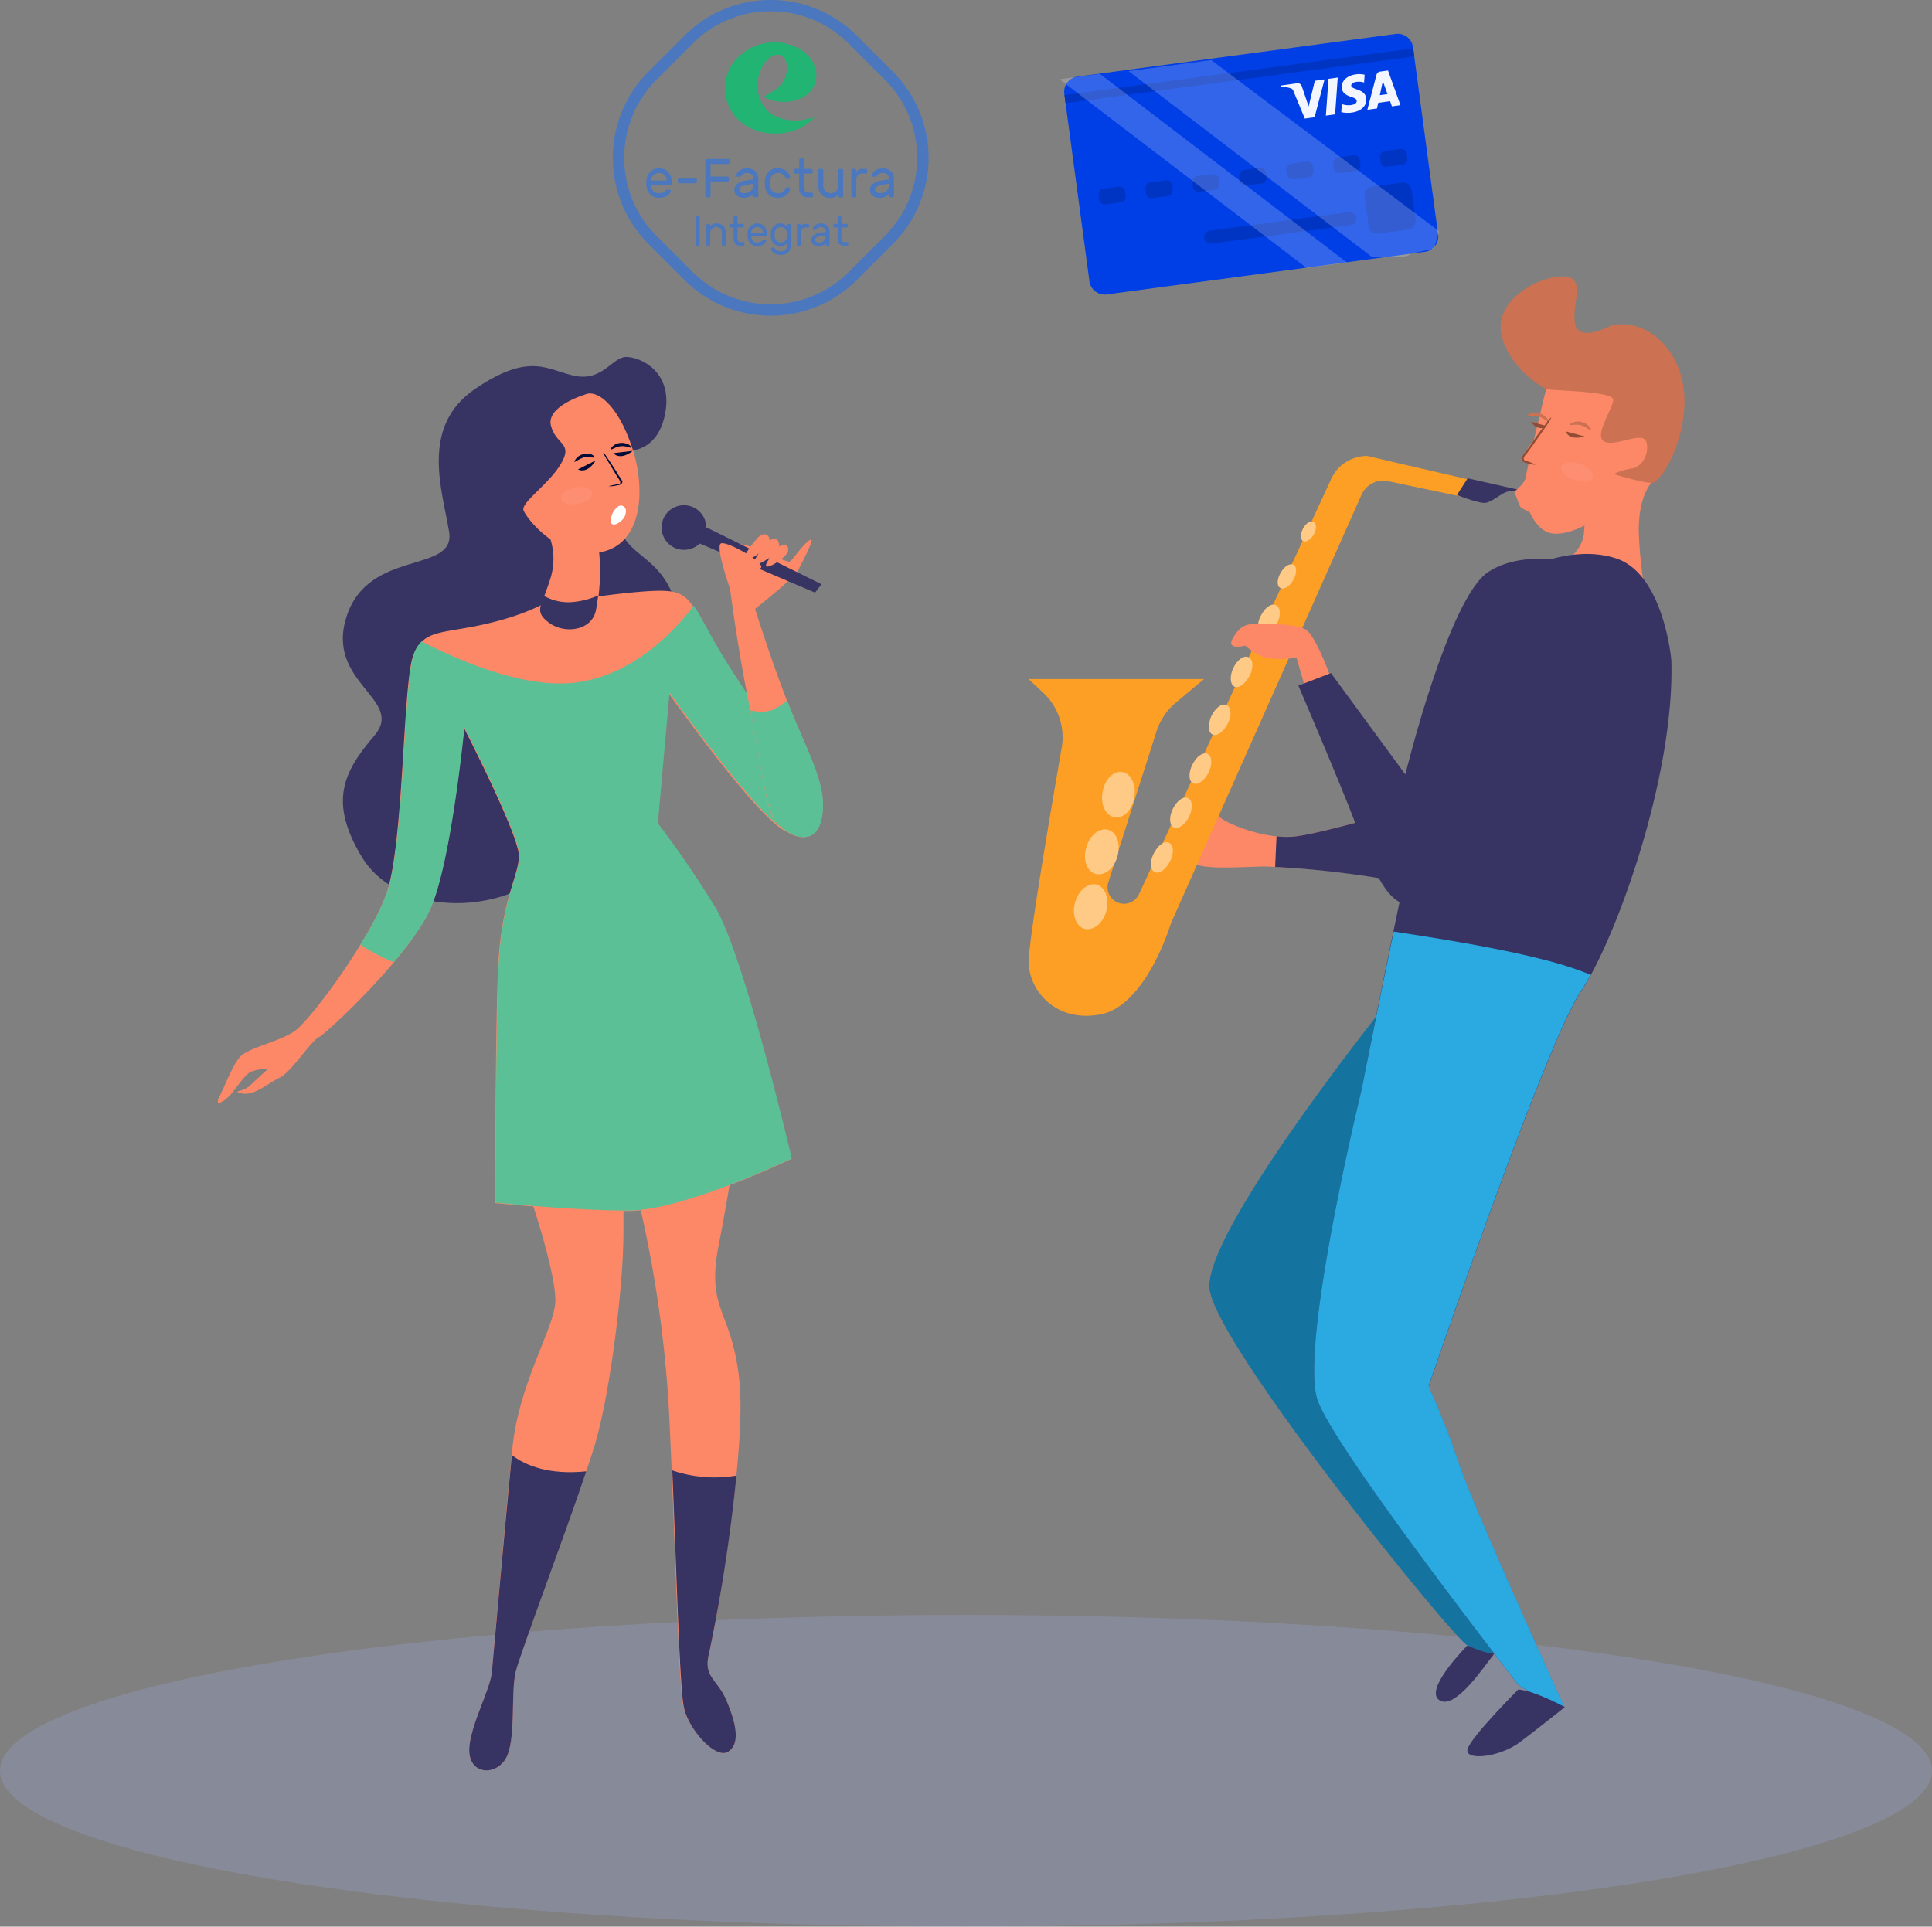
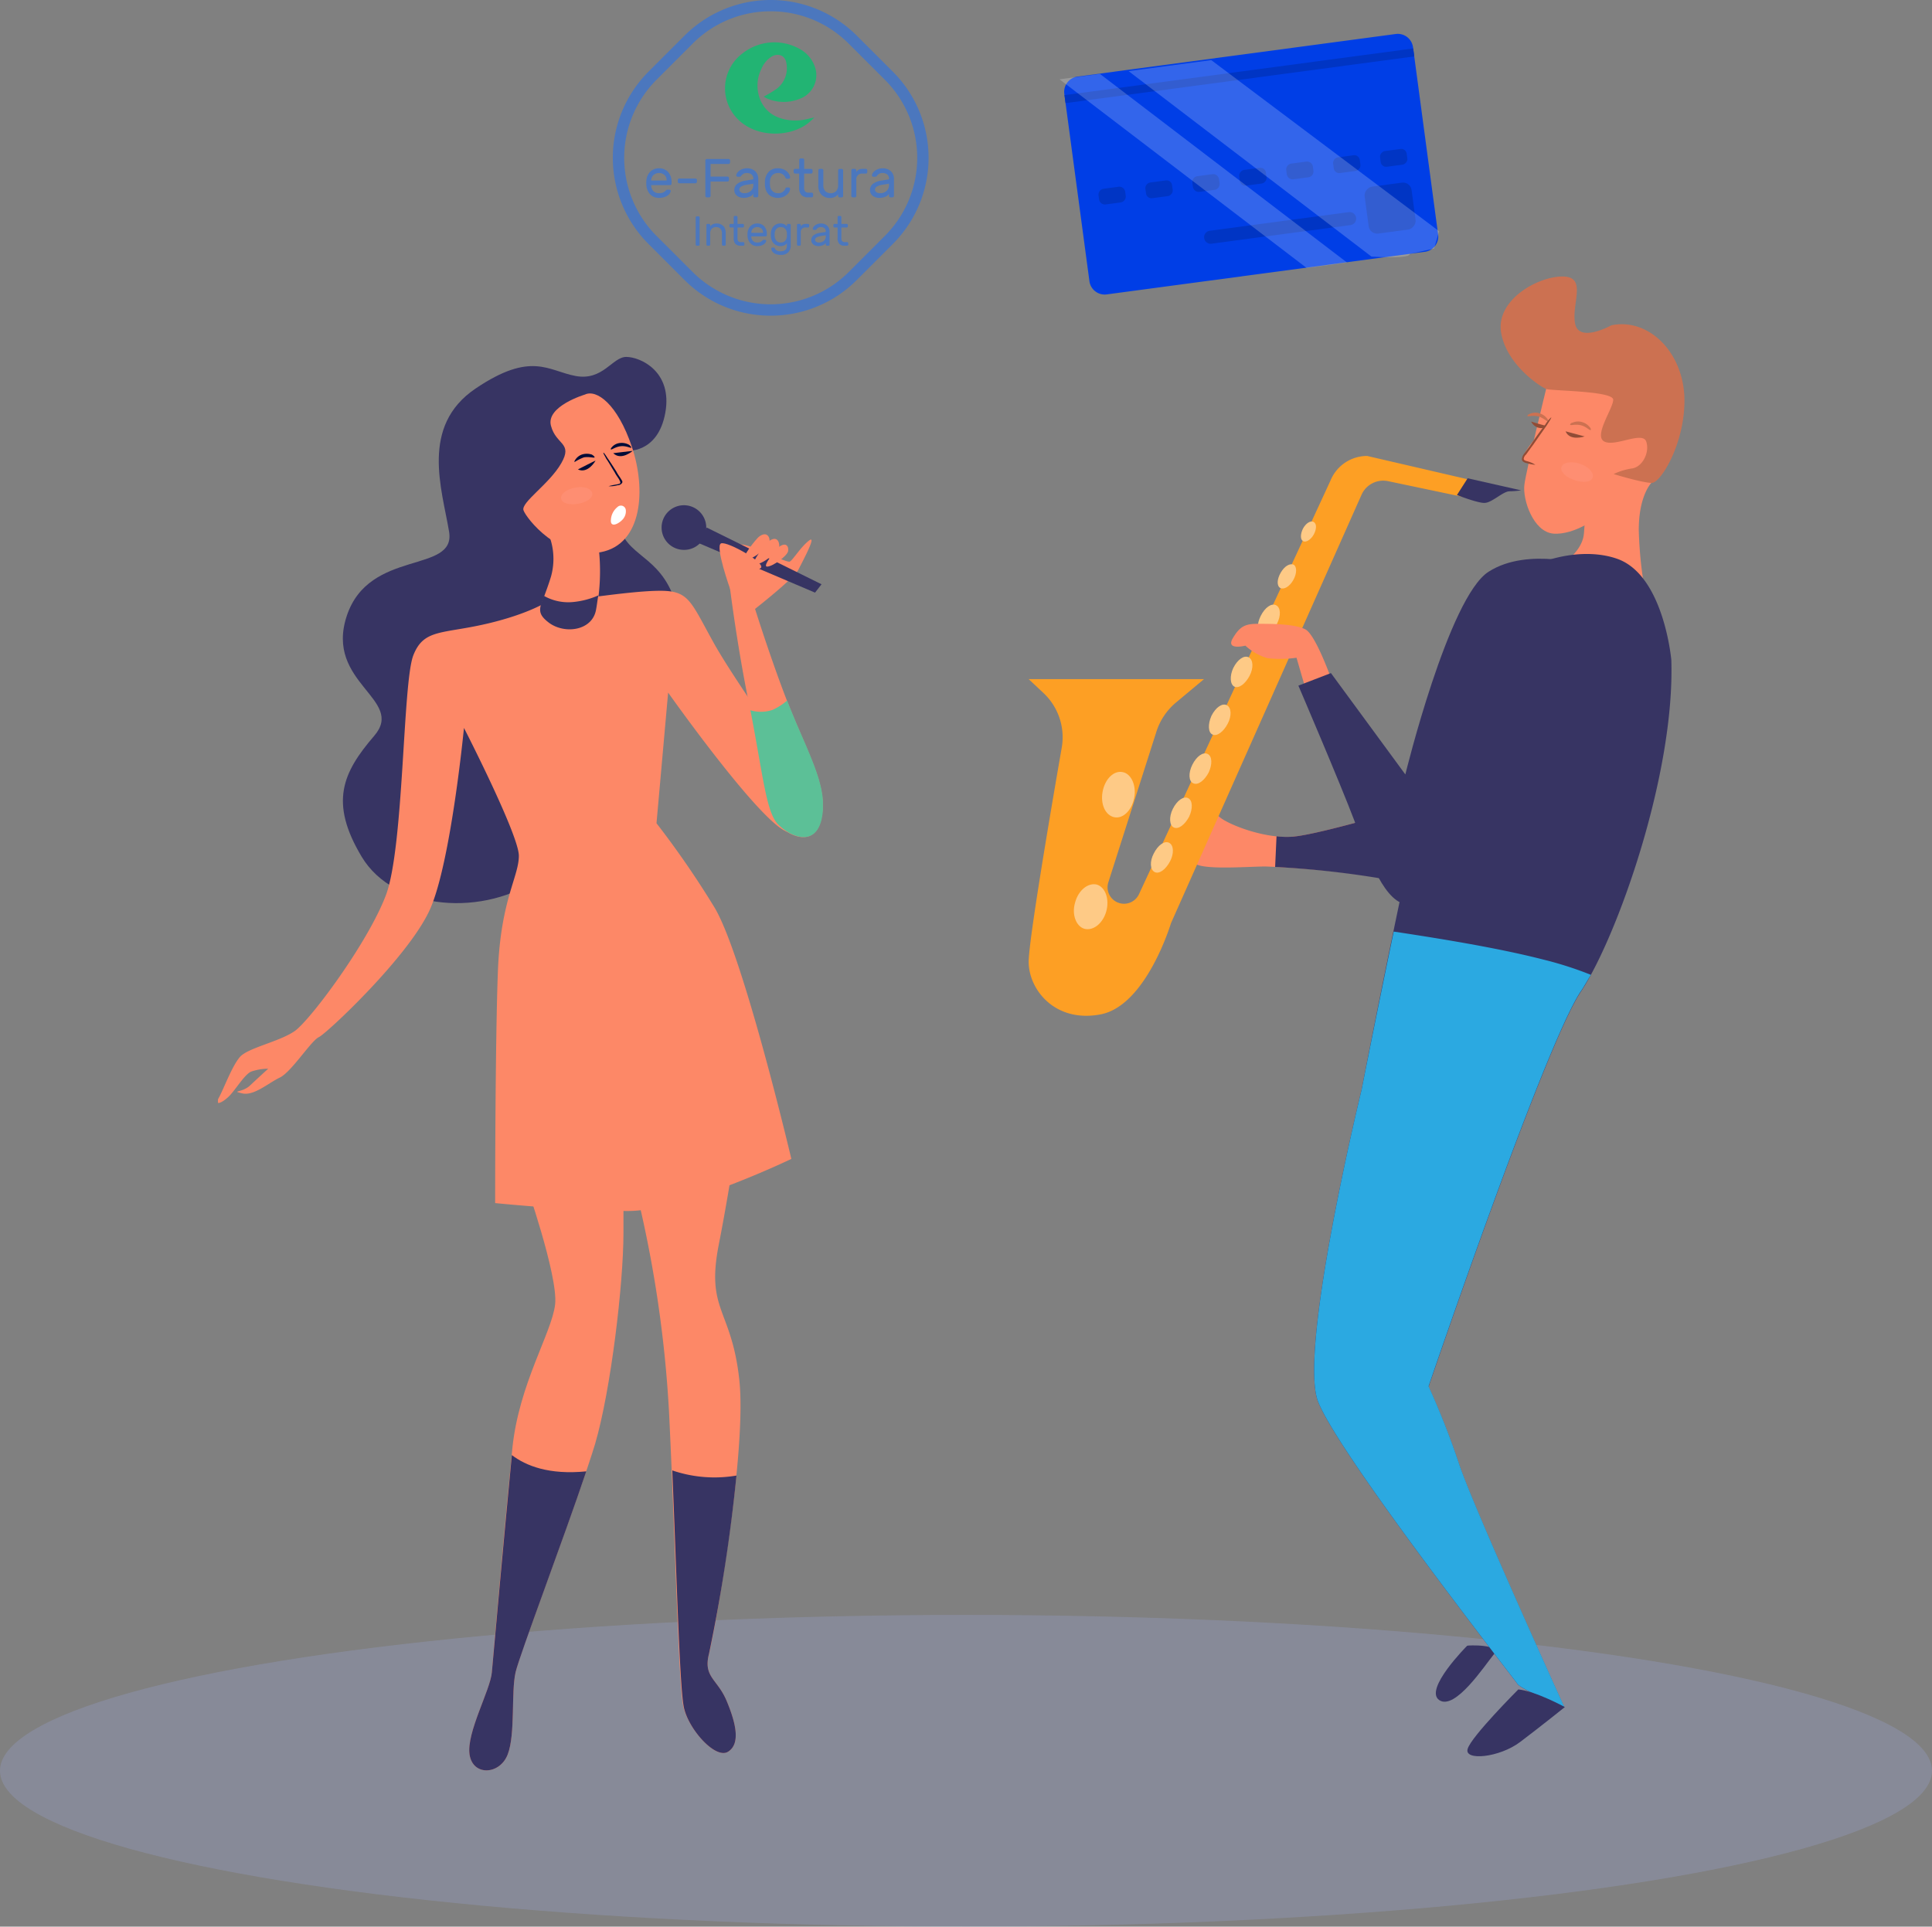
<svg xmlns="http://www.w3.org/2000/svg" width="387.148" height="386.144" viewBox="0 0 387.148 386.144">
  <rect x="0" y="0" width="387.148" height="386.144" fill="#808080" stroke="none" />
  <defs>
    <clipPath id="clip-path">
      <rect id="Rectangle_4637" data-name="Rectangle 4637" width="131.389" height="296.696" />
    </clipPath>
    <clipPath id="clip-path-2">
      <rect id="Rectangle_4638" data-name="Rectangle 4638" width="121.232" height="283.371" />
    </clipPath>
    <clipPath id="clip-path-3">
      <rect id="Rectangle_4488" data-name="Rectangle 4488" width="63.271" height="63.266" fill="none" />
    </clipPath>
  </defs>
  <g id="Group_20184" data-name="Group 20184" transform="translate(-21.426 -638)">
    <g id="Group_20181" data-name="Group 20181">
      <g id="Group_20180" data-name="Group 20180">
        <ellipse id="Ellipse_3666" data-name="Ellipse 3666" cx="193.574" cy="31.238" rx="193.574" ry="31.238" transform="translate(21.426 961.668)" fill="#9eaae2" opacity="0.249" />
        <g id="Group_20137" data-name="Group 20137" transform="translate(65.105 659.963)">
          <g id="Group_12825" data-name="Group 12825" transform="translate(168.63 -6.106) rotate(-8)">
            <g id="Group_12824" data-name="Group 12824" transform="translate(0 0)">
              <path id="Path_13986" data-name="Path 13986" d="M.243,3.066,0,40.946a3.084,3.084,0,0,0,3.065,3.1l64.33.416a3.078,3.078,0,0,0,3.1-3.057V41.4h0l.243-37.877a3.083,3.083,0,0,0-3.063-3.1h0L3.344,0A3.086,3.086,0,0,0,.243,3.066Z" transform="translate(0.303 0)" fill="#003ee6" />
              <g id="Group_12823" data-name="Group 12823" transform="translate(4.499 22.991)">
                <rect id="Rectangle_656" data-name="Rectangle 656" width="3.169" height="5.387" rx="1.092" transform="matrix(0.006, -1, 1, 0.006, 56.92, 3.526)" fill="#0035c4" />
                <rect id="Rectangle_657" data-name="Rectangle 657" width="3.169" height="5.387" rx="1.092" transform="matrix(0.006, -1, 1, 0.006, 47.432, 3.465)" fill="#0035c4" />
                <path id="Rectangle_658" data-name="Rectangle 658" d="M1.2,0,4.209.019a1.191,1.191,0,0,1,1.183,1.2l-.005.791a1.19,1.19,0,0,1-1.2,1.181h0L1.18,3.169A1.187,1.187,0,0,1,0,1.972H0l.005-.791A1.188,1.188,0,0,1,1.2,0Z" transform="translate(37.952 0.243)" fill="#0035c4" />
                <rect id="Rectangle_659" data-name="Rectangle 659" width="3.169" height="5.387" rx="1.092" transform="matrix(0.006, -1, 1, 0.006, 28.454, 3.344)" fill="#0035c4" />
                <path id="Rectangle_660" data-name="Rectangle 660" d="M1.2,0,4.211.019a1.189,1.189,0,0,1,1.182,1.2l-.005.791a1.188,1.188,0,0,1-1.2,1.18l-3.008-.02A1.188,1.188,0,0,1,0,1.975v0l.008-.791A1.187,1.187,0,0,1,1.2,0Z" transform="translate(18.973 0.122)" fill="#0035c4" />
                <rect id="Rectangle_661" data-name="Rectangle 661" width="3.169" height="5.387" rx="1.092" transform="matrix(0.006, -1, 1, 0.006, 9.477, 3.222)" fill="#0035c4" />
                <path id="Rectangle_662" data-name="Rectangle 662" d="M1.2,0,4.211.019a1.188,1.188,0,0,1,1.182,1.2h0l-.005.79a1.189,1.189,0,0,1-1.2,1.181l-3.01-.02A1.187,1.187,0,0,1,0,1.972H0l.006-.791A1.188,1.188,0,0,1,1.2,0Z" transform="translate(0 0)" fill="#0035c4" />
              </g>
              <rect id="Rectangle_663" data-name="Rectangle 663" width="1.61" height="70.502" transform="translate(0.533 4.929) rotate(-89.628)" fill="#0035c4" />
              <rect id="Rectangle_664" data-name="Rectangle 664" width="9.485" height="9.485" rx="1.717" transform="translate(57.238 39.533) rotate(-89.636)" fill="#0035c4" />
              <path id="Rectangle_665" data-name="Rectangle 665" d="M29.4,2.794,1.3,2.614A1.307,1.307,0,0,1,0,1.3v0H0A1.305,1.305,0,0,1,1.314,0h0l28.1.18a1.307,1.307,0,0,1,1.3,1.315h0a1.307,1.307,0,0,1-1.314,1.3h0Z" transform="translate(24.276 34.291)" fill="#0035c4" />
              <path id="Path_13988" data-name="Path 13988" d="M0,0,43.027,43.585c2.091.44,7.663,1.43,7.668.53l4.98-.378,1.481-3.3L16.706.111Z" transform="translate(13.933 0.342)" fill="#fff" opacity="0.2" style="isolation: isolate" />
              <path id="Path_13989" data-name="Path 13989" d="M0,0,43.77,44.331l8.171.053L8.172.052Z" transform="translate(0 0.039)" fill="#fff" opacity="0.2" style="isolation: isolate" />
            </g>
            <g id="Group_13680" data-name="Group 13680" transform="translate(43.8 7.322)">
              <g id="Group_5" data-name="Group 5" transform="translate(0 0)">
-                 <path id="Path_28" data-name="Path 28" d="M8.785.132,5.756,7.359H3.779L2.289,1.592A.791.791,0,0,0,1.844.957,7.814,7.814,0,0,0,0,.342L.045.132H3.226a.871.871,0,0,1,.862.737l.787,4.182L6.821.132ZM16.529,5c.008-1.908-2.638-2.013-2.62-2.865.005-.259.253-.535.793-.606a3.528,3.528,0,0,1,1.844.324L16.874.321A5.019,5.019,0,0,0,15.125,0c-1.848,0-3.149.983-3.16,2.389-.012,1.04.928,1.621,1.637,1.967.728.354.973.581.97.9,0,.485-.581.7-1.119.707a3.909,3.909,0,0,1-1.921-.456l-.339,1.584a5.665,5.665,0,0,0,2.079.384c1.964,0,3.249-.971,3.255-2.473m4.879,2.36h1.729L21.629.132h-1.6a.852.852,0,0,0-.8.53l-2.8,6.7h1.963l.39-1.079h2.4ZM19.322,4.8l.984-2.714L20.873,4.8ZM11.457.132,9.91,7.359H8.041L9.587.132Z" fill="#f3f5ff" />
-               </g>
+                 </g>
            </g>
          </g>
          <g id="_2" data-name="2" transform="translate(0 33.361)">
            <g id="Group_20091" transform="translate(0 0)">
              <g id="Group_13648" transform="translate(162.454)">
                <g id="Group_20099" data-name="Group 20099" transform="translate(0)">
                  <g id="Group_13647" clip-path="url(#clip-path)">
                    <path id="Path_21921" d="M87.086,116.887s-20.78,6.336-26.371,6.709-12.673-2.423-14.443-3.914-3.541-1.77-5.964.745c-2.423,2.423-1.025,7.734,1.4,8.759s10.53.373,13.7.373a187.847,187.847,0,0,1,23.948,2.423c10.157,1.77,13.325,1.025,13.325,1.025s8.107-18.264-5.591-16.121" transform="translate(-7.973 -11.217)" fill="#fd8867" />
                    <path id="Path_21922" d="M88.426,116.887s-20.78,6.336-26.371,6.709a16.971,16.971,0,0,1-3.075-.093l-.28,6.15a189.6,189.6,0,0,1,21.9,2.423c10.157,1.77,13.325,1.025,13.325,1.025s8.2-18.357-5.5-16.214" transform="translate(-9.313 -11.217)" fill="#373463" />
                    <path id="Path_21923" d="M138.162,47.618s-2.516,2.516-2.516,9.412a80.428,80.428,0,0,0,1.77,14.909l-18.916-6.9s5.777-2.889,6.15-7.268.373-7.641.373-7.641,0-5.777,4.38-7.268,8.759.745,8.759,4.752" transform="translate(-13.389 -6.152)" fill="#fd8867" />
                    <path id="Path_21924" d="M116.677,27.426s-4.007,16.307-4.38,19.289,1.77,9.412,5.777,9.784,10.157-3.261,10.9-6.15c.466-1.957.839-3.821,1.118-5.777,0,0,6.9.745,8.387-2.143s1.118-13.046-1.491-16.307c-2.516-3.448-19.568-3.448-20.314,1.3" transform="translate(-12.963 -4.876)" fill="#fd8867" />
                    <path id="Path_21925" d="M129.377,13.384s-6.523,3.634-7.268-.373S124.625,3.6,119.593,3.6s-13.418,4.752-12.3,11.275,8.014,10.9,9.039,11.275,13.418.373,13.418,2.143-4.007,7.268-1.77,8.387c2.143,1.118,7.641-2.143,8.386,0s-.745,5.125-2.889,5.4a12.632,12.632,0,0,0-3.634,1.118s5.777,1.77,7.641,1.77,6.9-8.387,6.523-17.425c-.466-9.132-7.362-15.655-14.63-14.164" transform="translate(-12.618 -3.507)" fill="#cc7151" />
                    <path id="Path_21926" d="M99.54,298.1s-8.759,8.759-5.591,10.9,9.132-6.989,10.9-9.132S99.54,298,99.54,298.1" transform="translate(-11.669 -23.577)" fill="#373463" />
-                     <path id="Path_21927" d="M81.5,157.956S43.2,205.48,44.6,217.034s48.828,69.981,51.624,71.378a20.951,20.951,0,0,0,5.311,1.77S82.9,249.369,78.7,237.814c-4.193-11.648.373-30.937,6.709-50.971s6.243-32.428-3.914-28.887" transform="translate(-8.349 -13.988)" fill="#14749f" />
                    <path id="Path_21928" d="M138.665,84.545s-1.491-17.053-10.9-20.314-23.948,2.143-29.446,12.3S76.6,170.646,76.6,170.646s-12.673,51.9-8.759,62.433c4.007,10.53,39.23,55.537,39.976,56.656s9.412,4.752,9.412,4.752-18.171-39.976-21.059-48.642a160.339,160.339,0,0,0-6.15-15.655s23.2-68.21,30.471-79.113,18.916-43.61,18.171-66.533" transform="translate(-9.885 -7.575)" fill="#373463" />
                    <path id="Path_21929" d="M117.232,299.93s-18.171-39.976-21.059-48.642a160.342,160.342,0,0,0-6.15-15.655s23.2-68.21,30.471-79.113c.652-.932,1.3-2.143,2.05-3.355a71.8,71.8,0,0,0-9.6-3.075c-9.412-2.423-21.9-4.38-29.912-5.591-3.634,17.425-6.43,31.682-6.43,31.682s-12.673,51.9-8.759,62.433c4.007,10.53,39.23,55.537,39.976,56.656s9.412,4.659,9.412,4.659" transform="translate(-9.885 -13.111)" fill="#2ba9e1" />
                    <path id="Path_21930" d="M110.253,307.5s-9.5,9.5-10.157,11.927c-.745,2.423,6.336,1.77,10.53-1.4s8.946-6.989,8.946-6.989-5.777-3.168-9.318-3.541" transform="translate(-12.131 -24.222)" fill="#373463" />
                    <path id="Path_21931" d="M99.256,48.164,73.538,42.2a7.918,7.918,0,0,0-7.361,4.939c-2.143,4.659-31.682,68.49-38.392,82.933a3.3,3.3,0,0,1-6.15-2.33l9.691-30.378a12.582,12.582,0,0,1,3.821-5.684l5.684-4.752H5.7l3.075,2.889a12.153,12.153,0,0,1,3.541,10.9C10.173,113.019,5.7,139.3,5.7,143.584c0,5.591,5.311,12.3,14.443,10.53s14.071-18.264,14.071-18.264L72.419,49.934a4.758,4.758,0,0,1,5.218-2.7l16.4,3.448Z" transform="translate(-5.7 -6.138)" fill="#fd9f24" />
                    <path id="Path_21932" d="M55.744,80.162c.932.466,2.236-.466,3.075-2.143s.745-3.261-.186-3.727-2.236.466-3.075,2.143-.745,3.261.186,3.727" transform="translate(-9.059 -8.317)" fill="#feca86" />
                    <path id="Path_21933" d="M49.849,91.362c.932.466,2.236-.559,3.075-2.143s.745-3.261-.186-3.727-2.236.466-3.075,2.143c-.745,1.584-.652,3.261.186,3.727" transform="translate(-8.662 -9.081)" fill="#feca86" />
                    <path id="Path_21934" d="M45.149,101.662c.932.466,2.236-.559,3.075-2.143s.745-3.261-.186-3.727-2.236.466-3.075,2.143c-.745,1.677-.652,3.355.186,3.727" transform="translate(-8.342 -9.783)" fill="#feca86" />
                    <path id="Path_21935" d="M41.044,112.162c.932.466,2.236-.559,3.075-2.143.745-1.584.745-3.261-.186-3.727s-2.236.466-3.075,2.143-.745,3.355.186,3.727" transform="translate(-8.057 -10.499)" fill="#feca86" />
                    <path id="Path_21936" d="M36.847,121.662c.932.466,2.236-.559,3.075-2.143.745-1.584.745-3.261-.186-3.727s-2.236.466-3.075,2.143-.652,3.355.186,3.727" transform="translate(-7.773 -11.146)" fill="#feca86" />
                    <path id="Path_21937" d="M32.744,131.262c.932.466,2.236-.559,3.075-2.143s.745-3.261-.186-3.727-2.236.466-3.075,2.143c-.839,1.584-.745,3.261.186,3.727" transform="translate(-7.492 -11.801)" fill="#feca86" />
                    <path id="Path_21938" d="M99.943,47,97.8,50.355s4.007,1.584,5.5,1.584,3.727-2.33,5.032-2.33a19.617,19.617,0,0,0,2.33-.186Z" transform="translate(-11.978 -6.465)" fill="#373463" />
                    <path id="Path_21939" d="M59.762,70.252c.745.373,1.864-.28,2.609-1.584s.745-2.7.093-3.075c-.745-.373-1.864.28-2.609,1.584s-.839,2.609-.093,3.075" transform="translate(-9.35 -7.725)" fill="#feca86" />
                    <path id="Path_21940" d="M64.669,60.213c.559.373,1.584-.28,2.143-1.3s.652-2.143,0-2.516-1.584.28-2.143,1.3c-.559,1.118-.559,2.236,0,2.516" transform="translate(-9.691 -7.098)" fill="#feca86" />
                    <path id="Path_21941" d="M27.928,115.321c-.466,2.516-2.236,4.286-4.007,3.914s-2.8-2.609-2.33-5.125,2.236-4.286,4.007-3.914c1.677.28,2.8,2.609,2.33,5.125" transform="translate(-6.776 -10.77)" fill="#feca86" />
-                     <path id="Path_21942" d="M24.323,127.906c-.652,2.423-2.609,4.007-4.38,3.541s-2.609-2.889-1.864-5.311c.652-2.423,2.609-4.007,4.38-3.541s2.516,2.889,1.864,5.311" transform="translate(-6.525 -11.613)" fill="#feca86" />
                    <path id="Path_21943" d="M21.924,139.706c-.652,2.423-2.609,4.007-4.38,3.541-1.677-.466-2.609-2.889-1.864-5.311.652-2.423,2.609-4.007,4.38-3.541,1.677.559,2.516,2.889,1.864,5.311" transform="translate(-6.363 -12.417)" fill="#feca86" />
                    <path id="Path_21944" d="M69.517,89.948s-3.261-9.412-5.4-10.53S57.217,78.3,54.7,78.3s-3.634.373-5.125,2.889,2.516,1.491,2.516,1.491A11.17,11.17,0,0,0,56.564,85.2a23.9,23.9,0,0,0,5.777-.093l2.33,8.014Z" transform="translate(-8.668 -8.599)" fill="#fd8867" />
                    <path id="Path_21945" d="M122.126,65.791s-12.3-4.007-20.314,1.118-16.68,40.628-16.68,40.628L70.223,87.223,63.7,89.739s8.386,19.569,11.275,27.21,6.15,16.68,10.9,16.68,30.1-32.707,35.223-53.394" transform="translate(-9.654 -7.645)" fill="#373463" />
                  </g>
                </g>
              </g>
              <g id="Group_13650" transform="translate(0 16.211)">
                <g id="Group_20100" data-name="Group 20100" transform="translate(0 0)">
                  <g id="Group_13645" clip-path="url(#clip-path-2)">
                    <path id="Path_21903" d="M94.2,176.387a241.176,241.176,0,0,1,7.921,49.574c1.3,26.371,1.864,54.7,2.889,59.078s6.336,10.53,8.946,8.946c2.516-1.584,1.584-5.684-.28-10.157s-4.752-4.752-3.541-9.5,7.641-40.721,6.057-54.978-6.709-13.7-4.1-27.023,4.473-27.023,4.752-28.328S94.2,176.387,94.2,176.387" transform="translate(-11.733 -14.434)" fill="#fd8867" />
                    <path id="Path_21904" d="M89.346,22.323s6.336.652,7.827-7.641S92.141,3.5,89.346,3.5,84.686,8.346,79.189,7.321,70.336,2.289,59.154,9.836s-6.709,20.221-5.311,28.7S37.815,41.892,33.342,55.4s11.834,16.68,5.5,24.041S29.8,92.77,36.324,103.672s24.694,12.207,36.062,4.007S81.7,79.165,89.066,73.108s13.046-13.7,9.5-22.178-10.343-7.548-11-15.655,1.77-12.952,1.77-12.952" transform="translate(-7.531 -3.5)" fill="#373463" />
                    <path id="Path_21905" d="M73.156,55.011S69.8,57.9,60.3,60.23s-13.325,1.025-15.468,6.523-1.864,38.485-5.5,48.083S24.142,139.9,21.066,142.045s-9.412,3.355-11,5.218S6.9,153.506,5.878,155.37s.745,1.025,2.05-.28,3.168-4.473,4.473-4.939a10.553,10.553,0,0,1,3.355-.559s-2.05,1.864-3.634,3.355-3.914,1.025-1.584,1.584,5.218-2.05,7.548-3.168,6.243-7.361,7.827-8.107,18.078-16.214,22.271-25.625,6.8-36.342,6.8-36.342,11,21.432,11,25.625-3.634,8.852-4.193,23.016-.559,46.592-.559,46.592,15.655,1.584,26.65,1.584,32.707-10.437,32.707-10.437-9.691-41.094-15.468-50.505a184.854,184.854,0,0,0-11.555-16.773l2.33-26.185s18.823,26.65,24.041,27.955,6.8-1.584,4.939-6.523-15.189-23.016-19.848-31.4S100.086,53.8,94.309,53.8s-16.959,1.864-18.543,1.864a4.906,4.906,0,0,1-2.609-.652" transform="translate(-5.691 -6.929)" fill="#fd8867" />
                    <path id="Path_21906" d="M75.566,39.174A13.16,13.16,0,0,1,77.15,49.89c-1.864,6.057-3.355,6.8-.28,9.132,3.168,2.33,8.666,1.584,9.412-2.609a41.634,41.634,0,0,0,.28-13.6c-.839-4.1-7.641-7.548-11-3.634" transform="translate(-10.431 -5.815)" fill="#fd8867" />
                    <path id="Path_21907" d="M81.8,56.1a9.912,9.912,0,0,1-6.057-1.211c-1.025,2.7-1.3,3.634,1.025,5.4,3.168,2.33,8.666,1.584,9.412-2.609.186-.932.28-1.957.466-2.889A16.153,16.153,0,0,1,81.8,56.1" transform="translate(-10.423 -6.997)" fill="#373463" />
                    <path id="Path_21908" d="M83.7,11.584s-7.827,2.33-6.8,6.243,4.473,3.355,2.05,7.548S70.838,33.2,71.4,34.786s7.082,9.971,15.468,8.387S96,30.593,93.109,22.02,86.027,10.465,83.7,11.584" transform="translate(-10.176 -4.036)" fill="#fd8867" />
                    <path id="Path_21909" d="M70.884,180.346s6.709,19.1,6.057,24.787-7.268,15.934-8.573,28.887-3.821,41.28-4.1,44.821-5.125,12.114-4.473,16.493,6.057,4.1,7.641,0,.652-12.393,1.584-16.493S81.694,243.9,84.955,233.087c3.168-10.809,5.684-32.148,5.684-42.305V175.5Z" transform="translate(-9.383 -15.225)" fill="#fd8867" />
                    <path id="Path_21910" d="M68.275,239.7c-1.3,13.512-3.727,40.162-4.007,43.517-.28,3.541-5.125,12.114-4.473,16.493s6.057,4.1,7.641,0,.652-12.393,1.584-16.493c.839-3.541,9.691-26.93,14.164-40.255-7.455.745-12.114-1.118-14.909-3.261" transform="translate(-9.383 -19.601)" fill="#373463" />
                    <path id="Path_21911" d="M114.582,299.376c2.516-1.584,1.584-5.684-.28-10.157s-4.752-4.752-3.541-9.5a339.791,339.791,0,0,0,5.5-35.689A26.189,26.189,0,0,1,103.4,243c.932,22.55,1.491,43.7,2.33,47.524.932,4.38,6.336,10.437,8.852,8.852" transform="translate(-12.36 -19.826)" fill="#373463" />
-                     <path id="Path_21912" d="M107.4,117.383q-5.311-8.666-11.462-16.773l2.33-26.185s18.823,26.65,24.041,27.955,6.8-1.584,4.939-6.523-15.189-23.016-19.848-31.4c-1.957-3.448-3.168-5.871-4.286-7.455-3.355,4.473-11.368,13.418-22.737,15.282C69.846,74.053,56.055,68,48.6,64.175a6.365,6.365,0,0,0-1.584,2.609c-2.05,5.5-1.864,38.485-5.5,48.083A57.207,57.207,0,0,1,36.3,124.931a38.535,38.535,0,0,0,6.709,3.541c3.168-3.727,5.964-7.548,7.361-10.716,4.193-9.412,6.8-36.342,6.8-36.342s11,21.432,11,25.625-3.634,8.852-4.193,23.016-.559,46.592-.559,46.592,15.655,1.584,26.65,1.584S122.774,167.8,122.774,167.8s-9.6-41-15.375-50.412" transform="translate(-7.786 -7.147)" fill="#5cc097" />
                    <path id="Path_21913" d="M115,46.34s1.491,14.164,4.473,28.887,3.355,22.178,5.871,24.694,7.361,4.473,8.666-1.025-1.3-10.53-5.032-19.382c-3.821-8.852-8.2-22.83-8.2-22.83s7.827-6.15,8.666-7.827,3.821-7.175,2.143-5.871-3.168,3.821-3.821,4.193c-.652.466-8.666-4.007-10.343-3.355A4.582,4.582,0,0,0,115,46.34" transform="translate(-13.151 -6.178)" fill="#fd8867" />
                    <path id="Path_21914" d="M110.046,39.873a4.473,4.473,0,1,0-4.473,4.473,4.416,4.416,0,0,0,4.473-4.473h0" transform="translate(-12.203 -5.674)" fill="#373463" />
                    <path id="Path_21915" d="M109.2,43.368l23.2,9.877,1.3-1.677L110.691,40.2Z" transform="translate(-12.755 -6.002)" fill="#373463" />
                    <path id="Path_21916" d="M121.788,42.163c-.373.28-3.914,4.473-2.609,4.566s4.566-2.516,4.752-3.448-.466-2.423-2.143-1.118" transform="translate(-13.416 -6.101)" fill="#fd8867" />
                    <path id="Path_21917" d="M123.888,43.161c-.373.28-3.914,4.473-2.609,4.566s4.566-2.516,4.752-3.448c.093-1.025-.466-2.423-2.143-1.118" transform="translate(-13.559 -6.168)" fill="#fd8867" />
                    <path id="Path_21918" d="M126.112,44.364c-.373.28-3.448,3.914-2.33,3.914s4.007-2.143,4.193-3.075-.373-1.957-1.864-.839" transform="translate(-13.733 -6.252)" fill="#fd8867" />
                    <path id="Path_21919" d="M115.741,52.916s-3.168-8.852-1.864-9.318,9.5,4.193,7.827,5.032S117.7,47.6,117.7,47.6s2.7,3.168,1.3,5.032" transform="translate(-13.053 -6.231)" fill="#fd8867" />
                    <path id="Path_21920" d="M129.332,81.78c-.559-1.4-1.211-2.889-1.77-4.38a11.789,11.789,0,0,1-2.889,1.864,7.32,7.32,0,0,1-4.473.093c2.609,13.512,3.168,20.5,5.591,22.923,2.516,2.516,7.361,4.473,8.666-1.025,1.211-5.5-1.3-10.623-5.125-19.475" transform="translate(-13.505 -8.537)" fill="#5cc097" />
                  </g>
                </g>
              </g>
            </g>
            <g id="Group_20102" data-name="Group 20102" transform="translate(78.706 33.434)">
              <g id="Group_20101" data-name="Group 20101">
                <path id="Path_22278" data-name="Path 22278" d="M94.3,40.33c-.093.186-.932-.373-2.05-.28s-1.864.745-2.05.652c-.093-.093,0-.28.373-.652a2.493,2.493,0,0,1,1.584-.652,2.989,2.989,0,0,1,1.677.373A1.316,1.316,0,0,1,94.3,40.33Z" transform="translate(-90.164 -39.38)" fill="#000c38" />
              </g>
            </g>
            <g id="Group_20104" data-name="Group 20104" transform="translate(71.437 35.61)">
              <g id="Group_20103" data-name="Group 20103">
                <path id="Path_22279" data-name="Path 22279" d="M86.4,42.446c-.093.186-1.025-.186-2.143,0a9.847,9.847,0,0,0-1.864.932c-.093-.093,0-.28.28-.652a2.582,2.582,0,0,1,1.491-.932,3.205,3.205,0,0,1,1.677.093C86.311,42.167,86.4,42.353,86.4,42.446Z" transform="translate(-82.362 -41.714)" fill="#000c38" />
              </g>
            </g>
            <g id="Group_20105" data-name="Group 20105" transform="translate(77.231 35.41)">
              <path id="Path_22280" data-name="Path 22280" d="M89.624,48.209a17.738,17.738,0,0,1,1.77-.373c.28-.093.559-.093.559-.28.093-.186-.093-.373-.186-.652-.28-.466-.652-.932-.932-1.491-.652-1.025-1.211-2.05-1.677-2.7-.373-.745-.652-1.118-.559-1.211q.14,0,.839,1.118c.466.652,1.118,1.677,1.77,2.7.28.559.652,1.025.932,1.491.093.186.373.466.186.745a.93.93,0,0,1-.466.373,1.013,1.013,0,0,1-.466.093A5.028,5.028,0,0,1,89.624,48.209Z" transform="translate(-88.581 -41.5)" fill="#000c38" />
            </g>
            <g id="Group_20106" data-name="Group 20106" transform="translate(68.752 42.292)" opacity="0.46">
              <path id="Path_22281" data-name="Path 22281" d="M85.742,50.2c.093.932-1.211,1.77-2.889,2.05s-3.168-.093-3.355-1.025,1.118-1.957,2.889-2.236C84.158,48.619,85.649,49.272,85.742,50.2Z" transform="translate(-79.481 -48.886)" fill="#ff957e" />
            </g>
            <path id="Path_22282" data-name="Path 22282" d="M93.181,53.738a2.37,2.37,0,0,1-.373,1.584c-.559.932-2.8,2.33-2.609.373a3.533,3.533,0,0,1,1.3-2.516A.983.983,0,0,1,93.181,53.738Z" transform="translate(-11.459 -6.867)" fill="#fff" />
            <g id="Group_20108" data-name="Group 20108" transform="translate(270.954 29.158)">
              <g id="Group_20107" data-name="Group 20107">
                <path id="Path_22283" data-name="Path 22283" d="M296.5,35.452c.093.186,1.025-.186,2.143.093s1.77,1.118,1.957.932c.093-.093,0-.373-.28-.652a2.94,2.94,0,0,0-1.491-.932,2.691,2.691,0,0,0-1.771.093C296.591,35.079,296.405,35.358,296.5,35.452Z" transform="translate(-296.475 -34.791)" fill="#cc7151" />
              </g>
            </g>
            <g id="Group_20110" data-name="Group 20110" transform="translate(262.381 27.388)">
              <g id="Group_20109" data-name="Group 20109">
                <path id="Path_22284" data-name="Path 22284" d="M287.3,33.552c.093.186,1.025-.186,2.143.093s1.77,1.118,1.957.932c.093-.093,0-.373-.28-.652a2.941,2.941,0,0,0-1.491-.932,2.691,2.691,0,0,0-1.771.093C287.391,33.272,287.205,33.458,287.3,33.552Z" transform="translate(-287.275 -32.891)" fill="#cc7151" />
              </g>
            </g>
            <g id="Group_20111" data-name="Group 20111" transform="translate(269.167 37.318)" opacity="0.46">
              <path id="Path_22285" data-name="Path 22285" d="M294.6,44.528c-.28.932.932,2.05,2.609,2.609s3.261.466,3.634-.466-.745-2.236-2.516-2.8C296.554,43.224,294.877,43.6,294.6,44.528Z" transform="translate(-294.557 -43.548)" fill="#ff957e" />
            </g>
-             <path id="Path_22286" data-name="Path 22286" d="M284.686,49.514c-.093.093-.186.186-.186.28s0,.186.093.186l.839,2.236.28.559c.093.093.28.186.373.28.745.373,1.4.745,2.143,1.118a9.581,9.581,0,0,0,.093-1.584c0-1.118-.093-2.236-.093-3.355,0-.559-.373-2.8-1.4-2.143-.28.186-.466.745-.745,1.025A9.885,9.885,0,0,1,284.686,49.514Z" transform="translate(-24.705 -6.463)" fill="#fd8867" />
            <path id="Path_22287" data-name="Path 22287" d="M286.485,41.687c-.093.28-.28.559-.186.745a2.472,2.472,0,0,0,.466.559,20.018,20.018,0,0,0,2.423,1.3c.093,0,.186.093.28,0,.093,0,.093-.093.186-.093a2.836,2.836,0,0,0,.745-.745c.093-.28.186-.466.28-.745.186-.932.466-1.77.559-2.7.093-1.118-.559-3.634-1.957-2.143A18.256,18.256,0,0,0,286.485,41.687Z" transform="translate(-24.826 -5.811)" fill="#fd8867" />
            <g id="Group_20112" data-name="Group 20112" transform="translate(261.286 28.328)">
              <path id="Path_22288" data-name="Path 22288" d="M288.8,43.4a5.647,5.647,0,0,0-1.77-.745c-.28-.093-.559-.186-.559-.466a1.288,1.288,0,0,1,.466-.839c.466-.652.932-1.3,1.491-2.05,1.025-1.491,1.957-2.8,2.609-3.727.652-1.025,1.025-1.584.932-1.677a6.634,6.634,0,0,0-1.211,1.491c-.745.932-1.677,2.236-2.7,3.727-.466.745-1.025,1.4-1.491,2.05a2.045,2.045,0,0,0-.466,1.118.629.629,0,0,0,.373.559c.186.093.28.186.466.186A7.121,7.121,0,0,0,288.8,43.4Z" transform="translate(-286.1 -33.9)" fill="#914c36" />
            </g>
            <path id="Path_22289" data-name="Path 22289" d="M295.5,36.9c.839,2.05,3.821,1.025,3.821,1.025Z" transform="translate(-25.454 -5.777)" fill="#914c36" />
            <path id="Path_22290" data-name="Path 22290" d="M83.1,44.97c2.05.932,3.541-1.77,3.541-1.77C86.548,43.2,83.1,44.97,83.1,44.97Z" transform="translate(-10.976 -6.206)" fill="#000c38" />
            <path id="Path_22291" data-name="Path 22291" d="M90.7,41.566c1.584,1.584,3.914-.466,3.914-.466C94.521,41.1,90.7,41.566,90.7,41.566Z" transform="translate(-11.494 -6.063)" fill="#000c38" />
            <path id="Path_22292" data-name="Path 22292" d="M288.1,34.8a2.263,2.263,0,0,0,2.33,1.3c.093,0,.186-.186.373-.28.093-.093.373-.186.186-.186C289.87,35.359,288.1,34.8,288.1,34.8Z" transform="translate(-24.95 -5.634)" fill="#914c36" />
          </g>
        </g>
      </g>
    </g>
    <g id="Group_20183" data-name="Group 20183" transform="translate(144.229 638)">
      <g id="Group_13678" data-name="Group 13678" transform="translate(0 0)" clip-path="url(#clip-path-3)">
        <path id="Path_22136" data-name="Path 22136" d="M31.63,63.266a24.309,24.309,0,0,1-17.245-7.132L7.132,48.881a24.422,24.422,0,0,1,0-34.5l7.249-7.251a24.415,24.415,0,0,1,34.493,0l7.255,7.253a24.39,24.39,0,0,1,0,34.493l0,0-7.253,7.253A24.324,24.324,0,0,1,31.63,63.266m0-61A21.965,21.965,0,0,0,15.992,8.746L8.743,16a22.146,22.146,0,0,0,0,31.273L16,54.523a22.139,22.139,0,0,0,31.271,0L54.52,47.27l.8.807-.8-.809a22.112,22.112,0,0,0,0-31.271L47.262,8.746A21.97,21.97,0,0,0,31.626,2.267" transform="translate(0 0.001)" fill="#4b77be" />
        <path id="Path_22137" data-name="Path 22137" d="M7.331,15.549a2.908,2.908,0,0,1,.681,2.033v.294a.3.3,0,0,1-.3.3H3.936v.066a1.582,1.582,0,0,0,.447,1.137,1.5,1.5,0,0,0,1.092.41,2.03,2.03,0,0,0,.85-.141,1.761,1.761,0,0,0,.545-.408.611.611,0,0,1,.16-.121.484.484,0,0,1,.191-.032h.328a.284.284,0,0,1,.221.089.244.244,0,0,1,.077.207,1.2,1.2,0,0,1-.324.608,2.148,2.148,0,0,1-.8.529,3.31,3.31,0,0,1-1.246.212,2.443,2.443,0,0,1-1.253-.321,2.381,2.381,0,0,1-.87-.9,3.107,3.107,0,0,1-.39-1.285c-.016-.219-.023-.387-.023-.506s.007-.285.023-.506a2.887,2.887,0,0,1,.39-1.228,2.368,2.368,0,0,1,.868-.868A2.436,2.436,0,0,1,5.474,14.8a2.39,2.39,0,0,1,1.857.745m-.31,1.7v-.034A1.4,1.4,0,0,0,6.6,16.148a1.556,1.556,0,0,0-1.123-.4,1.533,1.533,0,0,0-1.08.408,1.394,1.394,0,0,0-.458,1.062v.034Z" transform="translate(3.757 18.931)" fill="#4b77be" />
        <path id="Path_22138" data-name="Path 22138" d="M5.8,16.561a.286.286,0,0,1-.087-.207V16a.3.3,0,0,1,.3-.3H9.247a.284.284,0,0,1,.207.089.278.278,0,0,1,.091.21v.351a.308.308,0,0,1-.3.3H6.009a.284.284,0,0,1-.21-.089" transform="translate(7.305 20.081)" fill="#4b77be" />
        <path id="Path_22139" data-name="Path 22139" d="M13,14.072a.288.288,0,0,1,.089.21v.4a.308.308,0,0,1-.3.3H9.18V17.51h3.4a.281.281,0,0,1,.207.087.286.286,0,0,1,.087.21V18.2a.3.3,0,0,1-.294.3H9.18v2.878a.286.286,0,0,1-.087.21.291.291,0,0,1-.21.087H8.435a.291.291,0,0,1-.21-.087.288.288,0,0,1-.089-.21V14.281a.288.288,0,0,1,.089-.21.291.291,0,0,1,.21-.087h4.359a.286.286,0,0,1,.207.087" transform="translate(10.404 17.883)" fill="#4b77be" />
        <path id="Path_22140" data-name="Path 22140" d="M14.485,17.011v-.144a1.014,1.014,0,0,0-.358-.829,1.426,1.426,0,0,0-.925-.289,1.325,1.325,0,0,0-.688.148,1.635,1.635,0,0,0-.467.444.352.352,0,0,1-.144.121.521.521,0,0,1-.21.034h-.328a.3.3,0,0,1-.214-.089.248.248,0,0,1-.082-.21,1.165,1.165,0,0,1,.326-.652,2.21,2.21,0,0,1,.772-.535A2.613,2.613,0,0,1,13.2,14.8a2.366,2.366,0,0,1,1.65.57,2.056,2.056,0,0,1,.631,1.606v3.347a.3.3,0,0,1-.294.3h-.408a.3.3,0,0,1-.3-.3v-.451a1.285,1.285,0,0,1-.747.627,3,3,0,0,1-1.142.23,2.343,2.343,0,0,1-1-.2,1.568,1.568,0,0,1-.672-.554,1.374,1.374,0,0,1-.237-.791A1.529,1.529,0,0,1,11.3,17.9a3.562,3.562,0,0,1,1.634-.631Zm0,.877-1.294.21a3.008,3.008,0,0,0-1.112.355.723.723,0,0,0-.394.622.638.638,0,0,0,.253.492,1.136,1.136,0,0,0,.768.221,1.83,1.83,0,0,0,1.285-.449,1.515,1.515,0,0,0,.494-1.176Z" transform="translate(13.664 18.929)" fill="#4b77be" />
        <path id="Path_22141" data-name="Path 22141" d="M17.437,18.932a.691.691,0,0,1,.153-.232.326.326,0,0,1,.207-.064h.33a.3.3,0,0,1,.21.082.265.265,0,0,1,.089.191,1.426,1.426,0,0,1-.3.8,2.326,2.326,0,0,1-.857.725,2.767,2.767,0,0,1-1.317.3A2.668,2.668,0,0,1,14.6,20.4a2.241,2.241,0,0,1-.877-.907,2.945,2.945,0,0,1-.34-1.29c-.009-.087-.011-.257-.011-.506a3.6,3.6,0,0,1,.011-.371,2.948,2.948,0,0,1,.757-1.825,2.369,2.369,0,0,1,1.812-.7,2.8,2.8,0,0,1,1.313.289,2.328,2.328,0,0,1,.845.716,1.613,1.613,0,0,1,.314.8.242.242,0,0,1-.084.207.3.3,0,0,1-.214.087H17.8a.313.313,0,0,1-.207-.064.678.678,0,0,1-.153-.23,1.47,1.47,0,0,0-1.483-.857,1.514,1.514,0,0,0-1.053.406,1.767,1.767,0,0,0-.517,1.228c-.009.082-.011.214-.011.4s0,.294.011.374a1.831,1.831,0,0,0,.522,1.228,1.5,1.5,0,0,0,1.048.408,1.47,1.47,0,0,0,1.483-.857" transform="translate(17.101 18.929)" fill="#4b77be" />
        <path id="Path_22142" data-name="Path 22142" d="M18.2,20.535a.868.868,0,0,0,.729.253h.581a.291.291,0,0,1,.21.087.3.3,0,0,1,.087.21v.353a.29.29,0,0,1-.087.207.282.282,0,0,1-.21.087h-.693a1.751,1.751,0,0,1-1.37-.488,2.075,2.075,0,0,1-.44-1.433V16.967H16.2a.3.3,0,0,1-.21-.087.3.3,0,0,1-.087-.21v-.353a.3.3,0,0,1,.3-.294h.813V14.232a.271.271,0,0,1,.089-.207.274.274,0,0,1,.205-.089h.408a.3.3,0,0,1,.3.3v1.791H19.4a.279.279,0,0,1,.21.089.272.272,0,0,1,.087.205v.353a.286.286,0,0,1-.087.21.3.3,0,0,1-.21.087H18.007v2.844a1.168,1.168,0,0,0,.194.725" transform="translate(20.33 17.821)" fill="#4b77be" />
        <path id="Path_22143" data-name="Path 22143" d="M18.161,14.941a.281.281,0,0,1,.21-.089h.406a.3.3,0,0,1,.294.3v2.9a1.833,1.833,0,0,0,.381,1.258,1.628,1.628,0,0,0,2.2,0,1.807,1.807,0,0,0,.39-1.253v-2.9a.286.286,0,0,1,.087-.207.292.292,0,0,1,.21-.089h.408a.283.283,0,0,1,.207.089.279.279,0,0,1,.089.207v5.118a.3.3,0,0,1-.3.3h-.408a.3.3,0,0,1-.3-.3v-.34a1.949,1.949,0,0,1-1.645.745,2.229,2.229,0,0,1-1.689-.659,2.5,2.5,0,0,1-.631-1.8V15.148a.288.288,0,0,1,.089-.207" transform="translate(23.109 18.992)" fill="#4b77be" />
        <path id="Path_22144" data-name="Path 22144" d="M24.082,14.941a.286.286,0,0,1,.087.207V15.5a.291.291,0,0,1-.087.21.3.3,0,0,1-.21.087h-.636a1.139,1.139,0,0,0-1.265,1.265v3.206a.289.289,0,0,1-.087.21.3.3,0,0,1-.21.087H21.27a.3.3,0,0,1-.3-.3V15.148a.271.271,0,0,1,.089-.207.276.276,0,0,1,.207-.089h.406a.288.288,0,0,1,.21.089.277.277,0,0,1,.087.207v.34A1.416,1.416,0,0,1,22.5,15a1.793,1.793,0,0,1,.8-.153h.572a.288.288,0,0,1,.21.089" transform="translate(26.82 18.992)" fill="#4b77be" />
        <path id="Path_22145" data-name="Path 22145" d="M26.416,17.011v-.144a1.014,1.014,0,0,0-.358-.829,1.426,1.426,0,0,0-.925-.289,1.325,1.325,0,0,0-.688.148,1.635,1.635,0,0,0-.467.444.352.352,0,0,1-.144.121.521.521,0,0,1-.21.034H23.3a.3.3,0,0,1-.214-.089A.248.248,0,0,1,23,16.2a1.166,1.166,0,0,1,.326-.652,2.21,2.21,0,0,1,.772-.535,2.613,2.613,0,0,1,1.035-.207,2.366,2.366,0,0,1,1.65.57,2.056,2.056,0,0,1,.631,1.606v3.347a.3.3,0,0,1-.294.3h-.408a.3.3,0,0,1-.3-.3v-.451a1.285,1.285,0,0,1-.747.627,3,3,0,0,1-1.142.23,2.343,2.343,0,0,1-1-.2,1.568,1.568,0,0,1-.672-.554,1.374,1.374,0,0,1-.237-.791,1.529,1.529,0,0,1,.615-1.29,3.562,3.562,0,0,1,1.634-.631Zm0,.877-1.294.21a3.008,3.008,0,0,0-1.112.355.723.723,0,0,0-.394.622.638.638,0,0,0,.253.492,1.136,1.136,0,0,0,.768.221,1.83,1.83,0,0,0,1.285-.449,1.515,1.515,0,0,0,.494-1.176Z" transform="translate(28.921 18.929)" fill="#4b77be" />
        <path id="Path_22146" data-name="Path 22146" d="M7.351,24.841a.215.215,0,0,1-.066-.16V19.256a.215.215,0,0,1,.066-.16.223.223,0,0,1,.157-.066h.346a.224.224,0,0,1,.16.066.215.215,0,0,1,.066.16v5.426a.226.226,0,0,1-.226.226H7.508a.214.214,0,0,1-.157-.066" transform="translate(9.315 24.334)" fill="#4b77be" />
        <path id="Path_22147" data-name="Path 22147" d="M12.042,24.04a.22.22,0,0,1-.162.066h-.31a.2.2,0,0,1-.157-.066.211.211,0,0,1-.071-.16V21.664a1.336,1.336,0,0,0-.31-.957,1.125,1.125,0,0,0-.861-.326,1.137,1.137,0,0,0-.864.326,1.327,1.327,0,0,0-.314.957v2.217a.226.226,0,0,1-.068.16.21.21,0,0,1-.157.066h-.31A.21.21,0,0,1,8.3,24.04a.226.226,0,0,1-.068-.16V19.968a.223.223,0,0,1,.068-.16.212.212,0,0,1,.162-.068h.31a.212.212,0,0,1,.157.068.223.223,0,0,1,.068.16v.26A1.461,1.461,0,0,1,9.5,19.82a1.768,1.768,0,0,1,.793-.164,1.9,1.9,0,0,1,.941.228,1.637,1.637,0,0,1,.645.649,2.107,2.107,0,0,1,.226,1v2.345a.222.222,0,0,1-.064.16" transform="translate(10.52 25.135)" fill="#4b77be" />
        <path id="Path_22148" data-name="Path 22148" d="M12.015,24.04a.665.665,0,0,0,.558.191h.444a.228.228,0,0,1,.162.068.224.224,0,0,1,.066.16v.269a.22.22,0,0,1-.066.16.217.217,0,0,1-.162.066h-.529a1.337,1.337,0,0,1-1.048-.374,1.575,1.575,0,0,1-.335-1.094V21.31h-.622a.23.23,0,0,1-.226-.228v-.267a.23.23,0,0,1,.226-.228h.622V19.221a.217.217,0,0,1,.066-.162.22.22,0,0,1,.16-.066h.31a.23.23,0,0,1,.228.228v1.367h1.064a.23.23,0,0,1,.228.228v.267a.23.23,0,0,1-.228.228H11.869v2.176a.9.9,0,0,0,.146.554" transform="translate(13.117 24.287)" fill="#4b77be" />
        <path id="Path_22149" data-name="Path 22149" d="M15.2,20.229a2.214,2.214,0,0,1,.52,1.552v.228a.234.234,0,0,1-.228.228H12.605v.048a1.225,1.225,0,0,0,.34.87,1.151,1.151,0,0,0,.836.314,1.564,1.564,0,0,0,.652-.109,1.345,1.345,0,0,0,.415-.31.407.407,0,0,1,.123-.093.329.329,0,0,1,.146-.025h.253a.225.225,0,0,1,.166.068.188.188,0,0,1,.059.16.918.918,0,0,1-.248.465,1.65,1.65,0,0,1-.613.4,2.493,2.493,0,0,1-.952.164,1.812,1.812,0,0,1-1.625-.932,2.416,2.416,0,0,1-.3-.984c-.011-.166-.016-.3-.016-.385s0-.219.016-.387a2.232,2.232,0,0,1,.3-.939,1.844,1.844,0,0,1,.665-.665,1.88,1.88,0,0,1,.959-.242,1.829,1.829,0,0,1,1.42.572m-.235,1.3V21.5a1.076,1.076,0,0,0-.326-.818,1.309,1.309,0,0,0-1.686,0,1.085,1.085,0,0,0-.349.813v.027Z" transform="translate(15.142 25.136)" fill="#4b77be" />
        <path id="Path_22150" data-name="Path 22150" d="M16.6,19.822a1.411,1.411,0,0,1,.508.406v-.26a.23.23,0,0,1,.228-.228h.31a.217.217,0,0,1,.16.068.223.223,0,0,1,.068.16v4.081a1.89,1.89,0,0,1-.506,1.4,1.985,1.985,0,0,1-1.477.508,2.541,2.541,0,0,1-1.057-.194,1.506,1.506,0,0,1-.633-.479,1.076,1.076,0,0,1-.223-.579.186.186,0,0,1,.062-.16.23.23,0,0,1,.166-.066h.251a.225.225,0,0,1,.157.05.5.5,0,0,1,.118.175.856.856,0,0,0,.321.36,1.311,1.311,0,0,0,.754.171c.868,0,1.3-.365,1.3-1.085v-.529a1.52,1.52,0,0,1-1.3.572,1.861,1.861,0,0,1-.943-.246,1.81,1.81,0,0,1-.681-.693A2.268,2.268,0,0,1,13.9,22.2l-.009-.278.009-.278a2.276,2.276,0,0,1,.28-1.053,1.831,1.831,0,0,1,.677-.693,1.858,1.858,0,0,1,.948-.244,1.737,1.737,0,0,1,.793.166m-1.579.909a1.5,1.5,0,0,0-.355.957l-.009.235.009.237a1.5,1.5,0,0,0,.355.957,1.133,1.133,0,0,0,.87.351,1.164,1.164,0,0,0,.866-.33,1.334,1.334,0,0,0,.351-.911c.007-.055.009-.157.009-.3s0-.246-.009-.3a1.328,1.328,0,0,0-.351-.916,1.179,1.179,0,0,0-.866-.326,1.117,1.117,0,0,0-.87.351" transform="translate(17.768 25.135)" fill="#4b77be" />
        <path id="Path_22151" data-name="Path 22151" d="M18.571,19.76a.215.215,0,0,1,.066.16v.267a.217.217,0,0,1-.066.162.224.224,0,0,1-.16.066h-.488a.869.869,0,0,0-.966.966v2.452a.22.22,0,0,1-.066.16.217.217,0,0,1-.16.068h-.31a.23.23,0,0,1-.228-.228V19.92a.224.224,0,0,1,.066-.16.217.217,0,0,1,.162-.066h.31a.215.215,0,0,1,.16.066.224.224,0,0,1,.066.16v.262a1.046,1.046,0,0,1,.406-.371,1.345,1.345,0,0,1,.611-.116h.438a.215.215,0,0,1,.16.066" transform="translate(20.707 25.184)" fill="#4b77be" />
        <path id="Path_22152" data-name="Path 22152" d="M20.356,21.346v-.112a.763.763,0,0,0-.273-.631,1.073,1.073,0,0,0-.709-.223,1.022,1.022,0,0,0-.524.114,1.2,1.2,0,0,0-.358.337.257.257,0,0,1-.109.093.424.424,0,0,1-.16.025h-.253a.233.233,0,0,1-.162-.066.184.184,0,0,1-.064-.16.865.865,0,0,1,.248-.5,1.656,1.656,0,0,1,.592-.408,1.943,1.943,0,0,1,.788-.16,1.816,1.816,0,0,1,1.262.435,1.567,1.567,0,0,1,.483,1.226v2.561a.226.226,0,0,1-.226.228h-.31a.226.226,0,0,1-.228-.228v-.344a.971.971,0,0,1-.572.479,2.29,2.29,0,0,1-.873.178,1.813,1.813,0,0,1-.763-.155,1.216,1.216,0,0,1-.515-.426,1.035,1.035,0,0,1-.182-.6,1.169,1.169,0,0,1,.472-.989,2.75,2.75,0,0,1,1.249-.483Zm0,.67-.991.16a2.284,2.284,0,0,0-.848.273.545.545,0,0,0-.3.474.489.489,0,0,0,.194.378.864.864,0,0,0,.586.169,1.4,1.4,0,0,0,.982-.344,1.163,1.163,0,0,0,.378-.9Z" transform="translate(22.315 25.136)" fill="#4b77be" />
        <path id="Path_22153" data-name="Path 22153" d="M21.15,24.04a.665.665,0,0,0,.558.191h.444a.228.228,0,0,1,.162.068.224.224,0,0,1,.066.16v.269a.22.22,0,0,1-.066.16.217.217,0,0,1-.162.066h-.529a1.337,1.337,0,0,1-1.048-.374,1.575,1.575,0,0,1-.335-1.094V21.31h-.622a.23.23,0,0,1-.226-.228v-.267a.23.23,0,0,1,.226-.228h.622V19.221a.217.217,0,0,1,.066-.162.22.22,0,0,1,.16-.066h.31a.23.23,0,0,1,.228.228v1.367h1.064a.23.23,0,0,1,.228.228v.267a.23.23,0,0,1-.228.228H21v2.176a.9.9,0,0,0,.146.554" transform="translate(24.798 24.287)" fill="#4b77be" />
        <path id="Path_22154" data-name="Path 22154" d="M17.619,14.6a24.239,24.239,0,0,0,2.6-1.563,5.2,5.2,0,0,0,1.93-5.186C21.912,6.277,20.383,5.76,19,6.719A5.335,5.335,0,0,0,17.163,9.03a7.541,7.541,0,0,0-.153,6.405c1.2,2.611,3.486,3.717,6.285,3.942a10.113,10.113,0,0,0,2.27-.118c.716-.1,1.411-.344,2.21-.449-.515.447-1,.937-1.552,1.333C22.557,22.768,16.1,22.83,12.416,19.118a8.748,8.748,0,0,1,.889-13.125,10.332,10.332,0,0,1,11.517-.939A6.488,6.488,0,0,1,28,9.044,5.034,5.034,0,0,1,24.951,15,8.58,8.58,0,0,1,18.3,15a5.175,5.175,0,0,1-.681-.4" transform="translate(12.618 4.757)" fill="#22b473" />
      </g>
    </g>
  </g>
</svg>